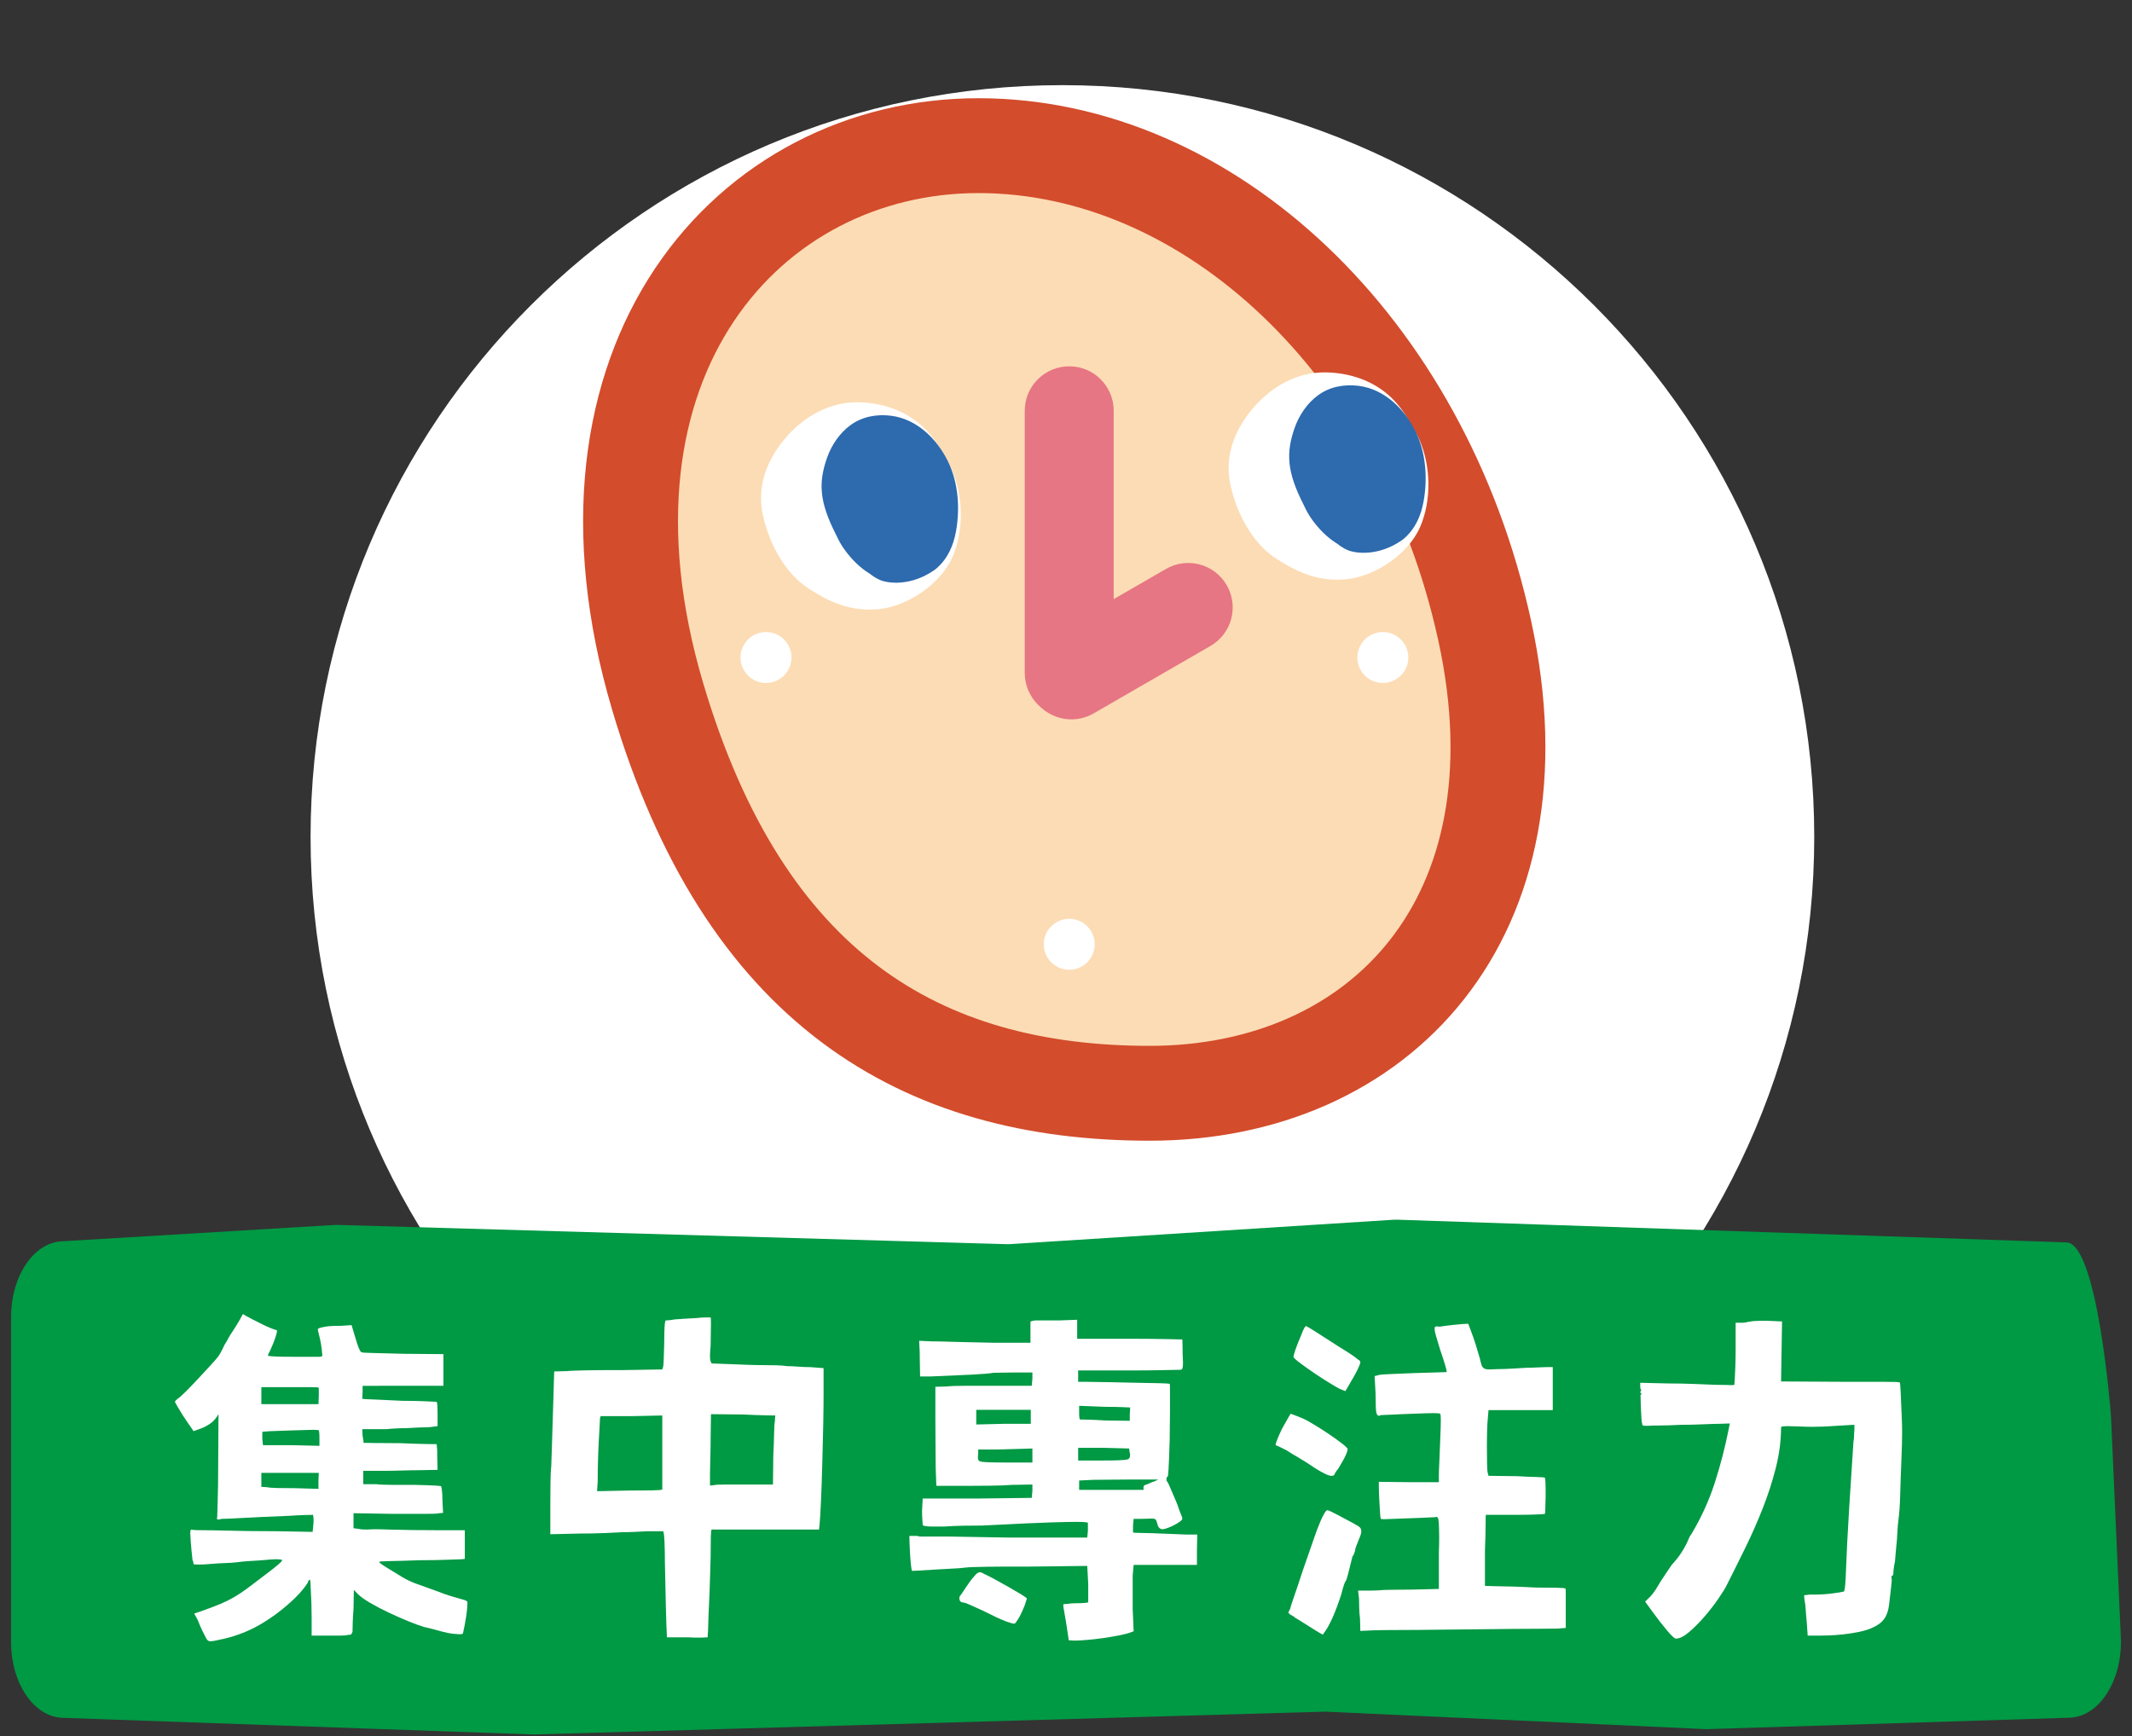
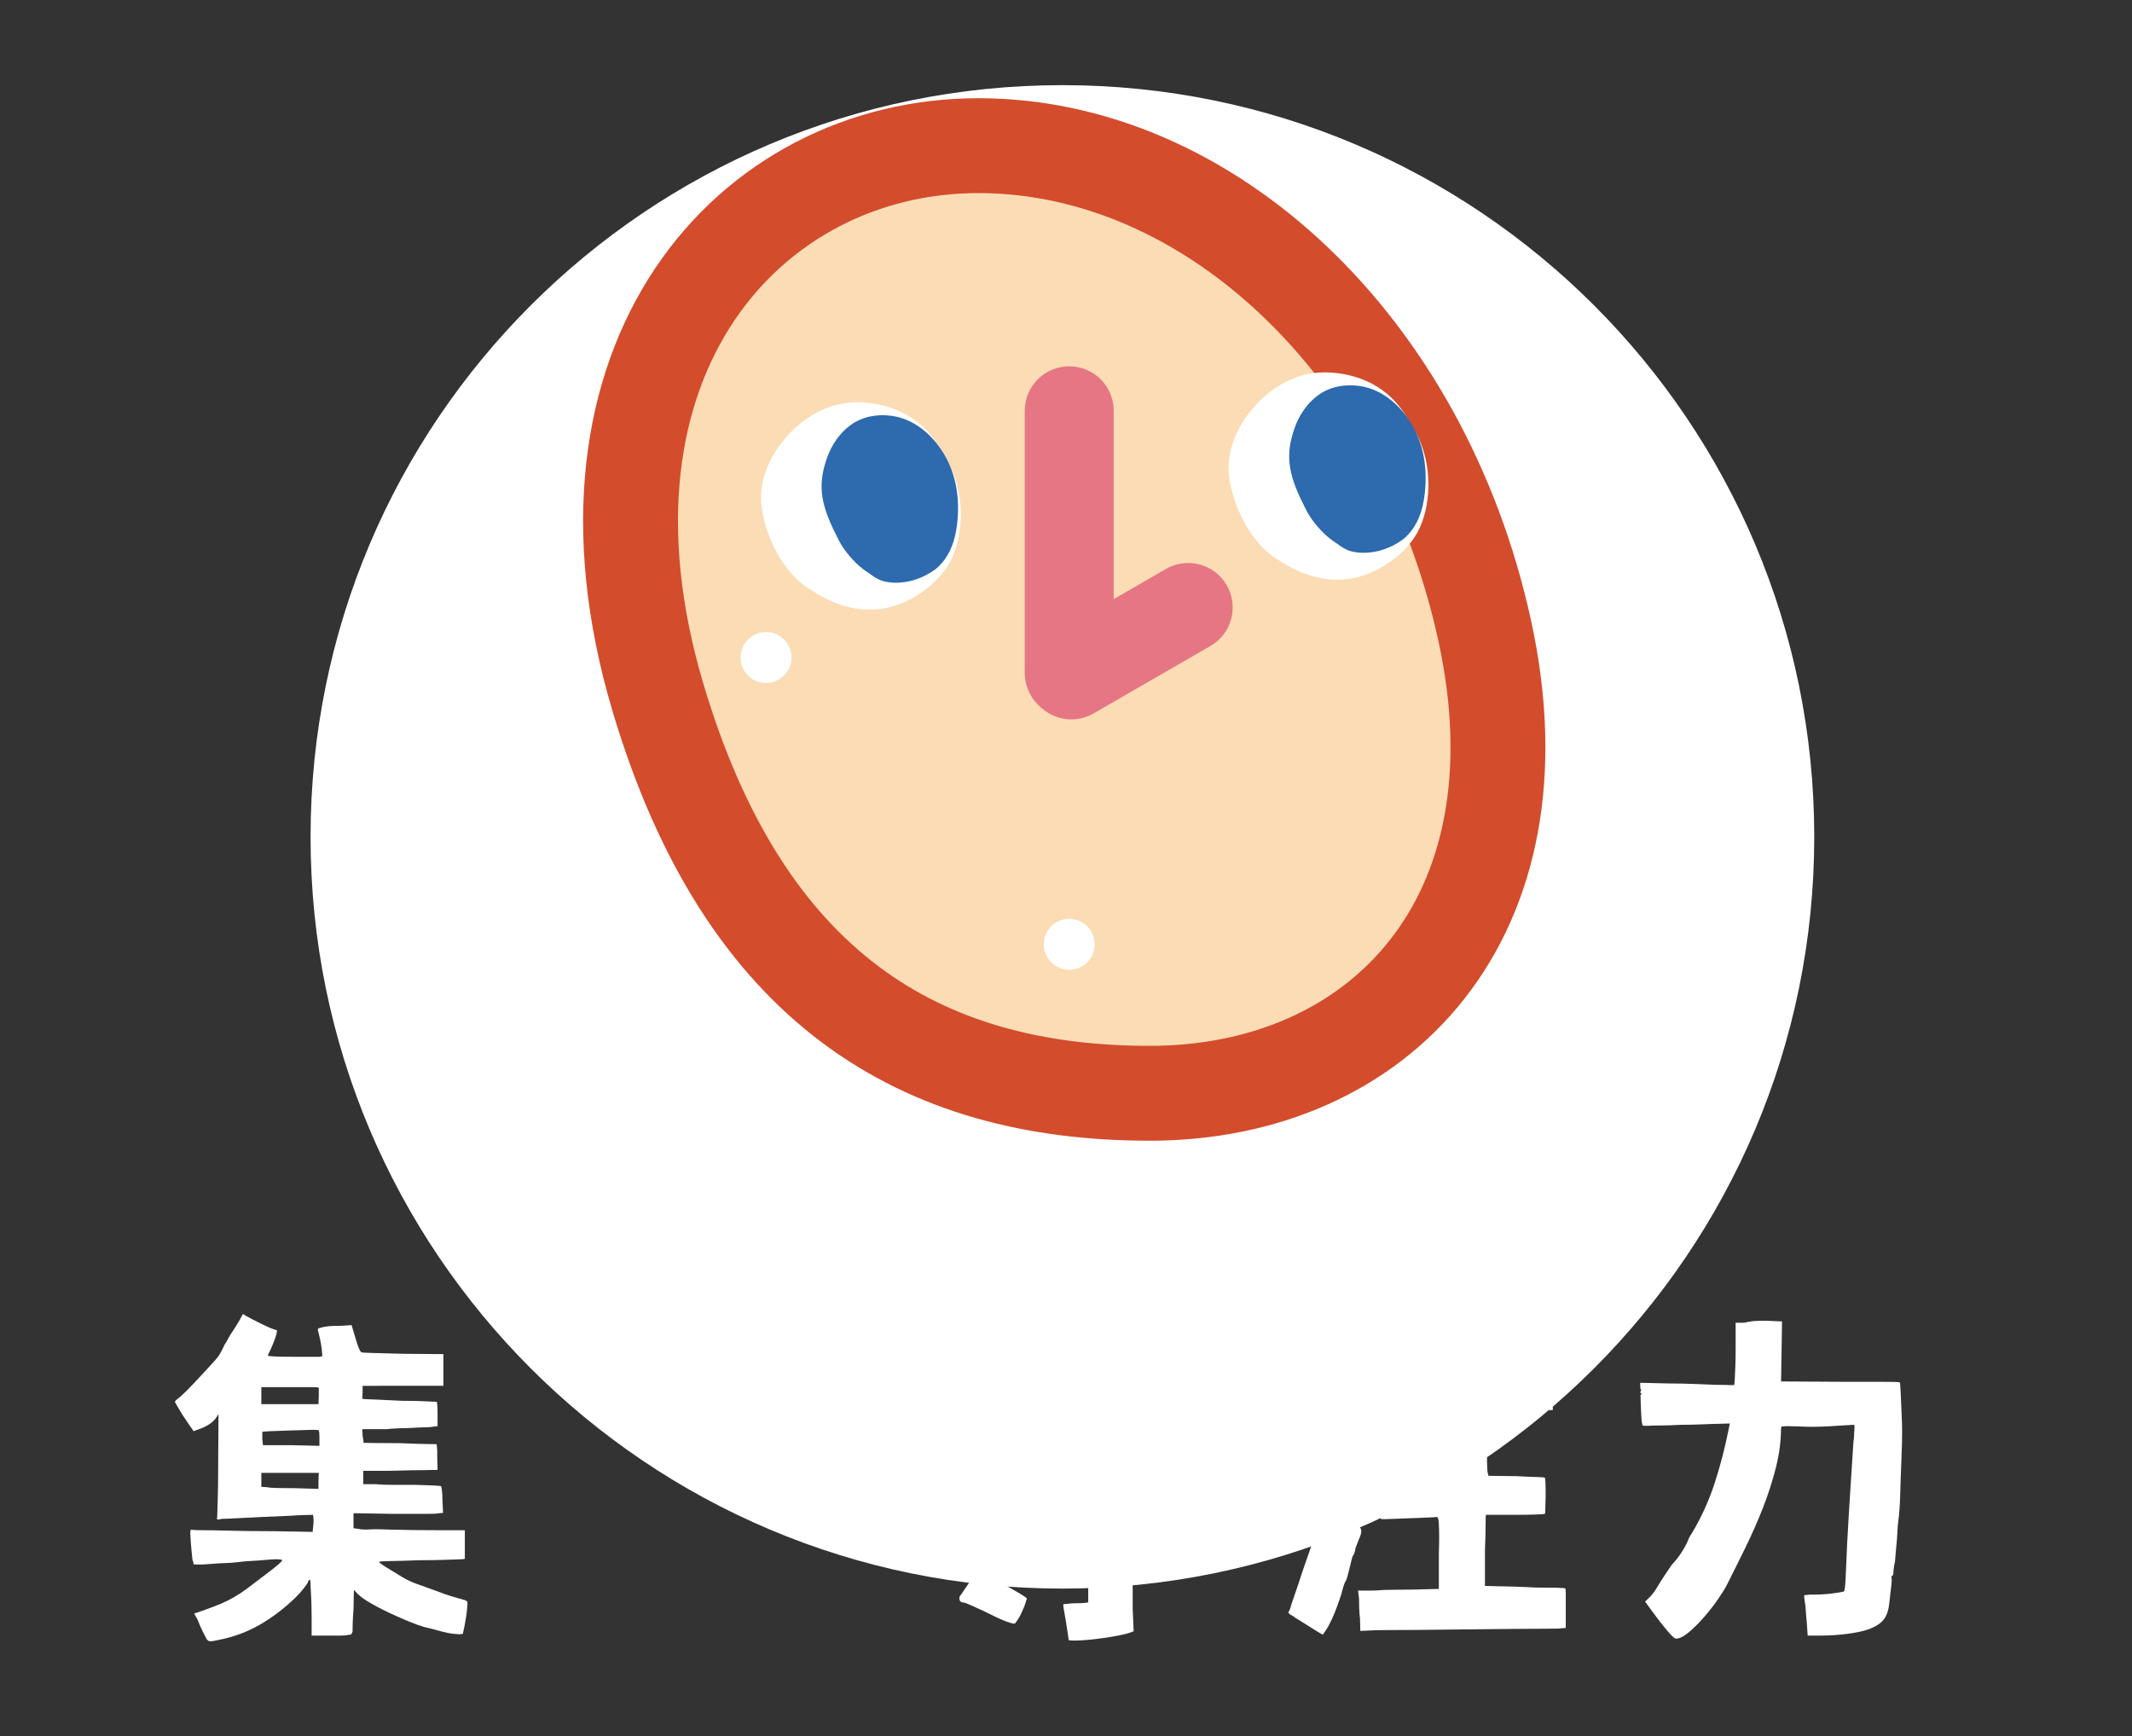
<svg xmlns="http://www.w3.org/2000/svg" version="1.1" id="分離模式" x="0px" y="0px" width="275px" height="224px" viewBox="0 0 275 224" enable-background="new 0 0 275 224" xml:space="preserve">
  <rect x="0" y="0" width="275" height="224" fill="#333333" stroke="none" />
  <g>
    <path fill="#FFFFFF" d="M234.014,107.964c0,53.559-43.418,96.978-96.978,96.978c-53.559,0-96.977-43.419-96.977-96.978   c0-53.56,43.418-96.979,96.977-96.979C190.596,10.985,234.014,54.404,234.014,107.964" />
-     <path fill="#009944" d="M7.929,160.141l35.206-2.109c0.139-0.008,0.278-0.01,0.418-0.006l86.312,2.484   c0.145,0.004,0.29,0.002,0.435-0.007l49.468-3.146c0.153-0.009,0.306-0.012,0.459-0.006l86.332,2.927   c3.997,0.136,5.71,21.928,5.736,22.518l1.264,28.422c0.246,5.542-2.765,10.264-6.622,10.386l-46.657,1.469   c-0.122,0.005-0.244,0.003-0.365-0.002l-48.903-2.253l-102.16,2.946l-60.808-2.149c-3.68-0.13-6.617-4.462-6.617-9.762v-41.955   C1.427,164.662,4.295,160.358,7.929,160.141" />
    <path fill="#FCDCB4" d="M191.529,81.459c8.031,36.998-13.612,59.584-43.221,59.584c-29.61,0-52.332-13.554-63.478-51.19   C71.958,46.385,96.598,18.79,126.208,18.79C155.818,18.79,183.499,44.461,191.529,81.459" />
    <path fill="none" stroke="#D34C2C" stroke-width="12.238" stroke-miterlimit="10" d="M191.529,81.459   c8.031,36.998-13.612,59.584-43.221,59.584c-29.61,0-52.332-13.554-63.478-51.19C71.958,46.385,96.598,18.79,126.208,18.79   C155.818,18.79,183.499,44.461,191.529,81.459z" />
    <path fill="#E67683" d="M137.916,92.557L137.916,92.557c-3.168,0-5.737-2.567-5.737-5.736V52.992c0-3.168,2.569-5.736,5.737-5.736   c3.168,0,5.737,2.568,5.737,5.736V86.82C143.653,89.989,141.084,92.557,137.916,92.557" />
    <path fill="#E67683" d="M133.223,89.938L133.223,89.938c-1.584-2.744-0.644-6.252,2.1-7.836l15.074-8.704   c2.744-1.584,6.253-0.644,7.837,2.101s0.644,6.252-2.1,7.836l-15.075,8.704C138.316,93.622,134.807,92.682,133.223,89.938" />
    <path fill="#FFFFFF" d="M102.089,84.824c0,1.815-1.471,3.286-3.286,3.286s-3.286-1.471-3.286-3.286   c0-1.814,1.471-3.286,3.286-3.286S102.089,83.01,102.089,84.824" />
-     <path fill="#FFFFFF" d="M181.655,84.824c0,1.815-1.471,3.286-3.286,3.286s-3.286-1.471-3.286-3.286   c0-1.814,1.471-3.286,3.286-3.286S181.655,83.01,181.655,84.824" />
    <path fill="#FFFFFF" d="M141.202,121.822c0,1.815-1.471,3.286-3.286,3.286s-3.286-1.471-3.286-3.286   c0-1.814,1.471-3.286,3.286-3.286S141.202,120.008,141.202,121.822" />
    <path fill="#FFFFFF" d="M104.257,75.899c2.886,1.881,5.575,3.013,9.068,2.688c3.723-0.348,8.027-3.258,9.539-6.742   c1.481-3.415,1.398-7.849-0.098-11.266c-0.279-0.637-0.634-1.238-1.02-1.819c-0.637-1.274-1.452-2.448-2.427-3.433   c-2.295-2.318-5.527-3.406-8.726-3.428c-3.526-0.023-6.649,1.708-8.973,4.261c-2.454,2.694-4.003,6.233-3.287,9.935   C99.049,69.796,101.107,73.847,104.257,75.899" />
    <path fill="#2D6AAE" d="M108.937,70.911c0.862,1.19,1.969,2.332,3.255,3.105c0.37,0.292,0.768,0.555,1.21,0.762   c1.158,0.545,4.147,0.832,7.083-1.21c0.1-0.076,0.206-0.144,0.303-0.229c1.455-1.272,2.193-2.941,2.529-4.833   c0.52-2.939,0.298-6.213-1.02-8.934c-1.416-2.921-4.008-5.513-7.362-5.936c-1.849-0.231-3.709,0.1-5.236,1.212   c-1.401,1.021-2.453,2.588-3.023,4.218c-1.131,3.231-1.002,5.679,1.162,9.914C108.145,69.656,108.502,70.311,108.937,70.911" />
    <path fill="#FFFFFF" d="M164.571,72.04c2.886,1.881,5.575,3.013,9.068,2.688c3.723-0.348,8.027-3.258,9.539-6.742   c1.481-3.415,1.398-7.848-0.098-11.264c-0.279-0.639-0.634-1.24-1.02-1.821c-0.637-1.274-1.452-2.448-2.427-3.433   c-2.295-2.318-5.527-3.406-8.726-3.428c-3.526-0.023-6.649,1.708-8.973,4.261c-2.454,2.694-4.003,6.233-3.287,9.935   C159.363,65.937,161.421,69.987,164.571,72.04" />
    <path fill="#2D6AAE" d="M169.251,67.052c0.862,1.191,1.969,2.332,3.255,3.106c0.37,0.292,0.768,0.554,1.21,0.761   c1.158,0.545,4.147,0.832,7.083-1.21c0.1-0.076,0.206-0.144,0.303-0.229c1.455-1.272,2.193-2.941,2.529-4.833   c0.52-2.939,0.299-6.213-1.02-8.934c-1.416-2.921-4.008-5.513-7.362-5.935c-1.849-0.232-3.709,0.099-5.236,1.212   c-1.401,1.021-2.453,2.587-3.023,4.217c-1.131,3.231-1.002,5.679,1.162,9.914C168.459,65.797,168.816,66.451,169.251,67.052" />
    <path fill="#FFFFFF" d="M22.91,180.459c0.223-0.143,0.586-0.466,1.088-0.968c0.503-0.502,1.032-1.056,1.591-1.657   s1.089-1.176,1.591-1.721c0.503-0.545,0.838-0.933,1.005-1.162c0.084-0.115,0.202-0.316,0.355-0.604   c0.153-0.285,0.286-0.558,0.399-0.816c0.167-0.258,0.335-0.544,0.502-0.861c0.167-0.314,0.334-0.587,0.501-0.816   c0.14-0.2,0.3-0.452,0.482-0.754c0.182-0.302,0.342-0.565,0.481-0.796l0.419-0.774c0.028,0,0.154,0.071,0.377,0.216   c0.14,0.086,0.405,0.229,0.795,0.429c0.391,0.202,0.803,0.41,1.236,0.624c0.432,0.216,0.843,0.403,1.235,0.561   c0.39,0.157,0.641,0.235,0.753,0.235v0.13c0,0.173-0.077,0.481-0.231,0.926c-0.153,0.444-0.341,0.911-0.564,1.397   c-0.057,0.145-0.112,0.267-0.168,0.367c-0.056,0.1-0.098,0.178-0.125,0.236l-0.084,0.258c0.335,0.086,1.436,0.129,3.307,0.129   h2.218h1.173l0.335-0.086l-0.084-0.947c-0.056-0.4-0.119-0.773-0.188-1.119c-0.071-0.343-0.175-0.788-0.315-1.334v-0.043   c0-0.056,0.042-0.106,0.126-0.149s0.335-0.107,0.754-0.193c0.307-0.058,0.655-0.093,1.046-0.108   c0.391-0.014,0.781-0.021,1.173-0.021l1.256-0.086l0.502,1.677c0.335,1.148,0.586,1.75,0.754,1.809   c0.027,0.058,0.473,0.093,1.338,0.107c0.866,0.014,2.219,0.049,4.061,0.107l5.191,0.043v4.088H46.771v0.816l-0.042,0.861   l0.419,0.043c0.167,0,0.683,0.021,1.548,0.064c0.865,0.044,1.926,0.094,3.182,0.15c1.199,0,2.219,0.022,3.056,0.065   s1.297,0.063,1.381,0.063c0.083,0.029,0.125,0.561,0.125,1.593v1.549l-1.045,0.13c-0.335,0-0.789,0.014-1.362,0.043   c-0.572,0.028-1.123,0.057-1.653,0.086c-0.559,0-1.032,0.014-1.423,0.043c-0.392,0.028-0.628,0.043-0.712,0.043   c-0.056,0.028-0.251,0.043-0.586,0.043h-2.93l0.042,0.86c0.055,0.259,0.089,0.459,0.104,0.602c0.014,0.145,0.022,0.245,0.022,0.302   c0.055,0,0.522,0.008,1.402,0.022c0.879,0.014,1.988,0.021,3.328,0.021c1.283,0.059,2.379,0.094,3.286,0.108   c0.906,0.014,1.374,0.021,1.402,0.021c0.028,0.087,0.042,0.23,0.042,0.431c0.028,0.144,0.041,0.315,0.041,0.516v0.689l0.042,1.679   l-2.26,0.043c-0.669,0-1.451,0.014-2.344,0.042c-0.894,0.029-1.717,0.043-2.47,0.043h-2.511v1.721h1.673   c0.503,0.059,1.215,0.086,2.136,0.086h2.847c1.172,0.029,2.015,0.06,2.532,0.087c0.517,0.028,0.802,0.059,0.858,0.087   c0.028,0.058,0.063,0.243,0.105,0.559c0.042,0.316,0.062,0.731,0.062,1.248l0.084,1.635l-0.502,0.043   c-0.168,0.059-0.795,0.086-1.883,0.086h-3.894l-5.274-0.086v1.937l0.67,0.087c0.222,0.057,0.557,0.086,1.004,0.086   c0.111,0,0.257-0.007,0.44-0.022c0.181-0.014,0.397-0.021,0.648-0.021c0.502,0,1.103,0.014,1.8,0.043   c1.005,0.028,2.03,0.049,3.077,0.063c1.047,0.016,2.157,0.022,3.328,0.022h3.391v3.7l-0.419,0.043c-0.14,0-0.732,0.021-1.778,0.063   c-1.047,0.043-2.296,0.065-3.747,0.065c-1.423,0.058-2.631,0.093-3.621,0.107c-0.992,0.016-1.487,0.051-1.487,0.108   c0,0.085,0.3,0.315,0.901,0.688c0.599,0.373,1.303,0.804,2.114,1.291c0.529,0.314,1.102,0.588,1.716,0.816   c0.613,0.23,1.493,0.545,2.637,0.947c0.782,0.315,1.507,0.566,2.177,0.753s1.088,0.308,1.256,0.366   c0.167,0.027,0.307,0.079,0.419,0.149c0.11,0.072,0.167,0.122,0.167,0.151c0,0.574-0.062,1.255-0.188,2.044   c-0.125,0.789-0.258,1.469-0.398,2.043c-0.057,0.058-0.209,0.086-0.461,0.086c-0.139,0-0.412-0.021-0.816-0.063   c-0.405-0.043-0.872-0.138-1.403-0.279c-0.306-0.086-0.676-0.188-1.109-0.302c-0.433-0.114-0.844-0.216-1.234-0.302   c-0.503-0.143-1.172-0.388-2.01-0.73c-0.837-0.345-1.682-0.717-2.532-1.119c-0.852-0.402-1.648-0.818-2.387-1.248   c-0.739-0.43-1.276-0.818-1.611-1.162l-0.502-0.516l-0.042,2.453c-0.057,0.688-0.091,1.306-0.105,1.85   c-0.014,0.544-0.021,0.904-0.021,1.076c-0.056,0.172-0.112,0.286-0.167,0.343c-0.057,0.058-0.21,0.086-0.461,0.086   c-0.14,0.059-0.46,0.087-0.963,0.087h-3.684v-2.324c0-1.291-0.042-2.582-0.126-3.871c0-0.488-0.027-0.832-0.083-1.033   c-0.028,0-0.042,0.014-0.042,0.043c-0.14,0.057-0.21,0.143-0.21,0.259c-0.027,0.114-0.215,0.394-0.564,0.838   c-0.35,0.446-0.719,0.854-1.109,1.228c-1.424,1.377-2.946,2.53-4.564,3.464c-1.619,0.931-3.391,1.584-5.316,1.957   c-0.475,0.113-0.81,0.173-1.005,0.173c-0.112,0-0.196-0.017-0.251-0.043c-0.112-0.03-0.231-0.158-0.356-0.389   c-0.126-0.229-0.287-0.545-0.481-0.945c-0.168-0.346-0.315-0.683-0.44-1.012c-0.126-0.329-0.245-0.581-0.356-0.754l-0.251-0.431   l1.13-0.386c0.893-0.316,1.646-0.604,2.261-0.861c0.614-0.258,1.193-0.545,1.737-0.861c0.545-0.314,1.089-0.673,1.633-1.074   s1.207-0.903,1.988-1.506c1.032-0.774,1.723-1.313,2.072-1.614c0.349-0.301,0.524-0.494,0.524-0.581   c0-0.028-0.015-0.043-0.042-0.043c-0.112-0.058-0.335-0.086-0.67-0.086c-0.335,0-0.795,0.028-1.381,0.086   c-0.614,0.058-1.229,0.101-1.842,0.13c-0.614,0.028-1.242,0.086-1.885,0.171c-0.474,0.058-0.983,0.094-1.527,0.108   s-1.138,0.051-1.779,0.106c-0.643,0.059-1.152,0.086-1.529,0.086c-0.376,0-0.634-0.013-0.774-0.043v-0.129   c-0.027-0.056-0.042-0.122-0.042-0.193c0-0.07-0.027-0.136-0.083-0.193c-0.112-1.003-0.188-1.792-0.23-2.367   c-0.042-0.573-0.063-0.96-0.063-1.162c0-0.286,0.056-0.429,0.167-0.429c0.056,0,0.098,0.014,0.126,0.043   c0.278,0.028,0.76,0.043,1.444,0.043c0.684,0,1.555,0.014,2.617,0.043c1.06,0.029,2.141,0.05,3.244,0.063   c1.102,0.016,2.239,0.022,3.412,0.022l4.772,0.085l0.041-0.386c0-0.087,0.014-0.238,0.042-0.452   c0.028-0.215,0.042-0.438,0.042-0.667c0-0.287-0.028-0.531-0.084-0.732c-0.027,0-0.041,0.016-0.041,0.043   c-0.084,0-0.419,0.009-1.005,0.022c-0.586,0.014-1.297,0.05-2.135,0.107c-2.233,0.086-4.13,0.172-5.693,0.259   c-1.563,0.086-2.54,0.129-2.93,0.129c-0.168,0.057-0.293,0.086-0.377,0.086c-0.14,0-0.209-0.058-0.209-0.172   c0-0.029,0.013-0.071,0.042-0.13c0-0.114,0.02-0.804,0.062-2.066c0.042-1.261,0.063-2.825,0.063-4.689l0.042-6.54l-0.251,0.388   c-0.224,0.343-0.531,0.645-0.921,0.902c-0.392,0.259-0.796,0.46-1.214,0.604l-0.838,0.3l-0.167-0.257   c-0.14-0.201-0.314-0.453-0.523-0.753c-0.209-0.302-0.455-0.667-0.733-1.098c-0.279-0.458-0.496-0.817-0.649-1.075   c-0.154-0.259-0.258-0.445-0.314-0.561v-0.043C22.575,180.76,22.687,180.631,22.91,180.459 M33.71,181.147h7.367l0.042-1.032   v-1.076c-0.028-0.057-0.391-0.086-1.089-0.086h-6.32V181.147z M33.71,190.011v1.809l0.753,0.043   c0.224,0.057,0.677,0.094,1.36,0.106c0.684,0.016,1.445,0.022,2.283,0.022l2.971,0.086v-1.033l0.042-1.033H33.71z M33.919,186.44   h3.642l3.642,0.086v-0.989c0-0.689-0.042-1.034-0.126-1.034c-0.139-0.028-0.377-0.042-0.712-0.042   c-0.139,0-0.412,0.007-0.816,0.021c-0.404,0.015-1.123,0.035-2.155,0.063c-1.034,0.03-1.842,0.058-2.428,0.086   c-0.587,0.03-0.963,0.06-1.131,0.086v0.905L33.919,186.44z" />
-     <path fill="#FFFFFF" d="M70.983,194.314c0-1.032,0.007-2.044,0.021-3.033c0.013-0.99,0.049-1.729,0.105-2.216   c0.028-0.718,0.063-1.786,0.104-3.206s0.104-3.464,0.188-6.132l0.083-2.798l1.633-0.043c0.251-0.027,0.613-0.05,1.089-0.063   c0.474-0.015,1.025-0.029,1.653-0.043c0.628-0.015,1.304-0.022,2.031-0.022h2.218l5.317-0.086l0.084-0.259   c0.055-0.142,0.09-0.501,0.104-1.075c0.014-0.572,0.034-1.261,0.063-2.064c0-1.95,0.069-2.927,0.21-2.927   c0.027,0,0.146-0.007,0.355-0.021c0.209-0.015,0.467-0.05,0.775-0.109c0.278-0.026,0.683-0.056,1.213-0.086   c0.531-0.027,1.047-0.056,1.549-0.086c0.503-0.056,0.928-0.086,1.278-0.086h0.606c0.027,0,0.042,0.252,0.042,0.753   c0,0.502-0.015,1.485-0.042,2.948c-0.056,0.516-0.084,0.947-0.084,1.291s0.028,0.559,0.084,0.645l0.126,0.303l2.386,0.086   c0.67,0.027,1.402,0.057,2.198,0.086c0.795,0.029,1.486,0.043,2.072,0.043c0.53,0,1.088,0.007,1.674,0.021   c0.586,0.016,1.047,0.052,1.382,0.108c0.391,0,0.858,0.021,1.402,0.063c0.544,0.044,1.068,0.064,1.571,0.064l1.757,0.13v3.529   c0,1.032-0.014,2.288-0.042,3.764c-0.028,1.479-0.07,3.178-0.126,5.101c-0.055,1.978-0.111,3.593-0.167,4.841   c-0.056,1.247-0.112,2.173-0.167,2.774l-0.084,0.817H91.79c-0.057,0.058-0.091,0.409-0.105,1.054   c-0.014,0.646-0.021,1.442-0.021,2.39c-0.028,0.918-0.056,1.892-0.084,2.926c-0.027,1.032-0.069,2.123-0.125,3.27   c-0.057,1.148-0.091,2.051-0.104,2.711c-0.015,0.659-0.036,1.075-0.064,1.247v0.302l-0.837,0.044h-0.544   c-0.363,0-0.782-0.016-1.256-0.044h-2.637v-0.302c-0.029-0.373-0.071-1.577-0.125-3.614c-0.029-1.004-0.05-1.985-0.064-2.946   c-0.014-0.961-0.035-1.901-0.062-2.819c0-0.918-0.015-1.721-0.042-2.41c-0.029-0.688-0.057-1.09-0.084-1.204l-0.083-0.388h-1.926   c-0.559,0.03-1.158,0.058-1.801,0.086c-0.642,0.03-1.2,0.043-1.674,0.043c-0.447,0.03-1.172,0.065-2.176,0.108   c-1.005,0.043-2.067,0.063-3.182,0.063l-3.81,0.087V194.314z M77.013,192.378l4.144-0.087c1.172,0,2.155-0.006,2.951-0.021   c0.795-0.015,1.235-0.051,1.319-0.108v-9.552l-4.019,0.087h-3.935l-0.083,0.3c0,0.116-0.015,0.416-0.042,0.904   c-0.029,0.487-0.064,1.104-0.105,1.85c-0.042,0.746-0.078,1.578-0.105,2.496c-0.028,0.918-0.042,1.879-0.042,2.883L77.013,192.378z    M91.58,190.097v1.55l0.503-0.043c0.167-0.058,0.642-0.086,1.423-0.086h6.196l0.042-3.743c0.055-1.063,0.09-2.016,0.105-2.862   c0.013-0.845,0.047-1.37,0.104-1.571c0-0.313,0.014-0.501,0.042-0.558v-0.173c-0.028,0-0.434-0.006-1.214-0.022   c-0.782-0.013-1.759-0.05-2.93-0.106l-4.145-0.043l-0.042,3.013c0,0.918-0.015,1.806-0.042,2.667S91.58,189.639,91.58,190.097" />
    <path fill="#FFFFFF" d="M117.301,198.145h0.879c0.139,0,0.293,0.029,0.46,0.086h3.894c2.148,0.029,4.66,0.072,7.535,0.128h10.173   l0.083-0.903v-0.989c-0.027-0.087-0.559-0.13-1.591-0.13c-0.53,0-1.556,0.021-3.076,0.064c-1.522,0.043-4.515,0.18-8.98,0.41   c-0.67,0-1.465,0.007-2.386,0.021c-0.921,0.016-1.758,0.052-2.512,0.107h-1.465c-0.363,0-0.642-0.013-0.837-0.042   c-0.196-0.029-0.321-0.057-0.377-0.086c-0.056-0.029-0.084-0.059-0.084-0.086c0-0.086-0.014-0.302-0.042-0.646   c-0.028-0.345-0.042-0.73-0.042-1.162l0.084-1.592h7.033l7.033-0.086l0.084-0.904v-0.816l-2.596,0.043   c-0.753,0.058-1.702,0.093-2.847,0.107c-1.144,0.016-2.246,0.021-3.306,0.021h-3.642l-0.084-2.324c0-0.688-0.008-1.634-0.021-2.84   c-0.014-1.205-0.021-2.38-0.021-3.528v-4.088l1.507-0.043c0.419-0.057,1.214-0.086,2.387-0.086h8.539l0.084-0.903v-0.817h-2.009   c-0.559,0-1.131,0.007-1.717,0.021c-0.586,0.017-1.019,0.022-1.298,0.022c-0.474,0.087-1.409,0.166-2.804,0.237   c-1.396,0.07-3.155,0.149-5.275,0.235h-1.382l-0.042-2.28c0-0.631-0.013-1.161-0.042-1.593c-0.027-0.429-0.041-0.673-0.041-0.73   c0.056,0,0.335,0.015,0.837,0.043s1.103,0.044,1.8,0.044c0.81,0.027,1.884,0.057,3.224,0.086c1.339,0.028,2.665,0.057,3.976,0.086   h4.522v-2.711c0.084-0.086,0.306-0.145,0.67-0.172h3.013l2.345-0.087v2.452h6.781c1.926,0,3.524,0.016,4.794,0.044   s1.932,0.043,1.989,0.043c0,0.028,0.005,0.229,0.02,0.602c0.014,0.373,0.021,0.818,0.021,1.334   c0.028,0.431,0.042,0.775,0.042,1.033c0,0.344-0.021,0.588-0.063,0.731c-0.042,0.145-0.146,0.216-0.313,0.216h-0.168   c-0.112,0-0.789,0.015-2.031,0.043c-1.242,0.028-2.784,0.043-4.626,0.043h-6.321v1.463h1.005c2.094,0.028,4.353,0.071,6.782,0.129   c2.428,0.029,3.768,0.072,4.019,0.129c0.027,0,0.042,0.402,0.042,1.205v2.087c0,0.99-0.015,2.302-0.042,3.937   c-0.057,1.895-0.105,3.156-0.147,3.786c-0.042,0.632-0.077,0.947-0.104,0.947c-0.084,0.029-0.133,0.094-0.147,0.194   c-0.014,0.1-0.021,0.165-0.021,0.192c0,0.115,0.027,0.201,0.084,0.26c0.027,0,0.111,0.149,0.251,0.45   c0.139,0.303,0.286,0.64,0.439,1.013c0.153,0.373,0.3,0.717,0.44,1.031c0.139,0.316,0.21,0.488,0.21,0.518   c0.138,0.43,0.278,0.81,0.418,1.14c0.139,0.33,0.21,0.538,0.21,0.624c0,0.115-0.113,0.251-0.335,0.408   c-0.224,0.159-0.475,0.309-0.754,0.453c-0.28,0.143-0.559,0.265-0.837,0.365c-0.28,0.101-0.489,0.15-0.628,0.15   c-0.335,0-0.559-0.229-0.67-0.688c-0.084-0.346-0.175-0.545-0.273-0.604c-0.097-0.057-0.257-0.086-0.481-0.086   c-0.111,0-0.293,0.007-0.544,0.022c-0.251,0.014-0.53,0.021-0.837,0.021h-0.921l-0.084,0.861v0.902   c0.084,0.029,0.335,0.044,0.754,0.044c0.418,0,1.004,0.015,1.758,0.043s1.492,0.058,2.219,0.087   c0.725,0.027,1.436,0.057,2.134,0.086h1.424l-0.042,1.935v1.98h-8.163l-0.126,1.377v4.26l0.126,2.926l-0.335,0.129   c-0.391,0.145-0.915,0.279-1.57,0.409c-0.656,0.129-1.34,0.243-2.051,0.344c-0.712,0.102-1.402,0.18-2.072,0.236   c-0.67,0.058-1.214,0.086-1.633,0.086l-0.712-0.043l-0.125-0.86c-0.168-1.146-0.307-2.015-0.419-2.604   c-0.112-0.586-0.167-0.953-0.167-1.096c0-0.059,0.014-0.086,0.041-0.086c0.084-0.028,0.238-0.043,0.461-0.043   c0.14-0.028,0.3-0.051,0.482-0.065c0.18-0.014,0.382-0.021,0.606-0.021c0.475,0,0.865-0.015,1.173-0.044   c0.307-0.026,0.46-0.057,0.46-0.086v-2.365l-0.125-2.323l-7.284,0.086h-3.015c-0.948,0-1.793,0.006-2.532,0.021   c-0.74,0.016-1.361,0.028-1.863,0.043c-0.502,0.016-0.837,0.036-1.004,0.064c-0.419,0.058-0.957,0.101-1.613,0.129   c-0.656,0.03-1.43,0.073-2.323,0.129c-0.893,0.059-1.584,0.102-2.072,0.129c-0.488,0.029-0.789,0.043-0.901,0.043   c-0.083-0.2-0.167-0.945-0.251-2.236c-0.055-1.032-0.083-1.722-0.083-2.066V198.145z M123.79,205.933   c0.084-0.086,0.195-0.237,0.335-0.452c0.139-0.215,0.293-0.445,0.46-0.688c0.168-0.243,0.341-0.494,0.523-0.754   c0.182-0.258,0.357-0.473,0.524-0.644c0.278-0.373,0.53-0.561,0.753-0.561c0.139,0,0.321,0.071,0.544,0.216   c0.223,0.086,0.628,0.286,1.214,0.602c0.586,0.316,1.194,0.653,1.822,1.011c0.627,0.36,1.193,0.689,1.695,0.99   c0.502,0.301,0.767,0.495,0.795,0.581l-0.293,0.904c-0.14,0.343-0.3,0.71-0.482,1.097c-0.181,0.387-0.425,0.782-0.732,1.183   c-0.028,0.029-0.084,0.043-0.167,0.043c-0.168,0-0.538-0.106-1.109-0.321c-0.573-0.215-1.543-0.667-2.91-1.356   c-0.587-0.258-1.109-0.495-1.57-0.71s-0.761-0.323-0.9-0.323c-0.251-0.027-0.405-0.1-0.46-0.215   c-0.057-0.114-0.084-0.215-0.084-0.301C123.748,206.119,123.761,206.019,123.79,205.933 M125.924,181.879v1.894l3.517-0.086h3.517   v-1.808H125.924z M126.468,188.549c0.308,0.086,1.382,0.129,3.224,0.129h3.475v-1.808l-1.381,0.043   c-0.392,0-0.922,0.016-1.591,0.043c-0.67,0.028-1.313,0.043-1.926,0.043h-2.094v0.646c-0.027,0.143-0.041,0.271-0.041,0.386   C126.134,188.318,126.245,188.49,126.468,188.549 M139.069,186.783v1.637h3.182c1.758,0,2.804-0.044,3.139-0.13   c0.252-0.058,0.377-0.243,0.377-0.559c0-0.086-0.014-0.187-0.042-0.302l-0.083-0.56l-3.265-0.087H139.069z M139.321,183.126   c0.027,0,0.355,0.009,0.983,0.022c0.628,0.014,1.388,0.05,2.282,0.107l3.139,0.043v-0.817c0.028-0.258,0.042-0.466,0.042-0.625   v-0.279c-0.028,0-0.355-0.014-0.983-0.043c-0.628-0.027-1.402-0.043-2.323-0.043l-3.266-0.129v0.861   C139.195,182.825,139.237,183.126,139.321,183.126 M139.195,191.001v1.204h8.331l-0.042-0.258c0-0.258,0.139-0.4,0.418-0.43   c0.14-0.058,0.3-0.129,0.481-0.215c0.182-0.086,0.342-0.145,0.482-0.172l0.545-0.26h-3.392c-0.921,0-1.862,0.008-2.825,0.022   s-1.71,0.021-2.24,0.021L139.195,191.001z" />
    <path fill="#FFFFFF" d="M165.333,184.375c0.307-0.545,0.565-1.004,0.775-1.377c0.209-0.372,0.327-0.573,0.355-0.604   c0.168,0.03,0.697,0.231,1.591,0.604c0.278,0.114,0.739,0.364,1.382,0.753c0.641,0.388,1.283,0.796,1.925,1.226   s1.214,0.839,1.716,1.228c0.503,0.387,0.754,0.639,0.754,0.753c0,0.113-0.049,0.294-0.146,0.537   c-0.099,0.243-0.217,0.494-0.357,0.754c-0.139,0.258-0.279,0.502-0.418,0.73c-0.14,0.23-0.252,0.416-0.335,0.56   c-0.084,0.087-0.168,0.193-0.251,0.322c-0.084,0.129-0.14,0.224-0.168,0.279c-0.028,0.173-0.167,0.259-0.419,0.259   c-0.362,0-1.087-0.344-2.176-1.033c-0.502-0.344-0.928-0.623-1.277-0.839c-0.349-0.215-0.656-0.4-0.921-0.559   s-0.509-0.301-0.732-0.43c-0.224-0.13-0.461-0.28-0.712-0.452c-0.335-0.172-0.643-0.323-0.921-0.452   c-0.279-0.129-0.433-0.194-0.461-0.194v-0.043C164.538,186.196,164.803,185.521,165.333,184.375 M166.17,208.041l0.251-0.517   c0.027-0.173,0.202-0.717,0.523-1.636c0.321-0.917,0.691-2.021,1.11-3.313c0.39-1.146,0.725-2.108,1.005-2.884   c0.278-0.773,0.488-1.377,0.628-1.806c0.027-0.087,0.104-0.294,0.23-0.624c0.125-0.331,0.265-0.674,0.418-1.034   c0.153-0.357,0.315-0.68,0.482-0.967c0.167-0.288,0.292-0.431,0.376-0.431s0.245,0.057,0.482,0.172   c0.237,0.115,0.509,0.252,0.816,0.409c0.307,0.157,0.642,0.338,1.005,0.537c0.363,0.201,0.712,0.388,1.047,0.561   c0.502,0.257,0.802,0.451,0.899,0.58c0.098,0.13,0.147,0.28,0.147,0.452c0,0.143-0.028,0.301-0.084,0.473s-0.111,0.316-0.167,0.43   c-0.057,0.115-0.112,0.26-0.167,0.432l-0.21,0.516c-0.028,0.115-0.069,0.23-0.125,0.344c-0.028,0.26-0.084,0.488-0.168,0.689   s-0.153,0.315-0.209,0.344c-0.028,0.115-0.084,0.337-0.168,0.667c-0.083,0.33-0.167,0.667-0.251,1.011   c-0.084,0.346-0.167,0.667-0.251,0.97c-0.084,0.301-0.153,0.479-0.209,0.537c-0.084,0.114-0.175,0.329-0.272,0.645   c-0.099,0.317-0.189,0.646-0.273,0.991c-0.781,2.438-1.535,4.131-2.26,5.077c-0.083,0.143-0.14,0.215-0.167,0.215   c-0.029-0.029-0.098-0.072-0.209-0.129c-0.084-0.029-0.273-0.138-0.566-0.322c-0.293-0.188-0.614-0.388-0.963-0.603   c-0.349-0.216-0.69-0.432-1.025-0.646c-0.335-0.214-0.586-0.366-0.754-0.452c-0.084-0.086-0.195-0.172-0.335-0.257   c-0.14-0.086-0.251-0.144-0.335-0.172L166.17,208.041z M167.803,172.326c0.195-0.517,0.342-0.854,0.439-1.012   c0.098-0.156,0.174-0.235,0.23-0.235c0.138,0.058,0.46,0.243,0.963,0.559c0.502,0.316,1.172,0.747,2.008,1.291   c0.838,0.545,1.563,1.004,2.177,1.377c0.614,0.373,1.089,0.704,1.424,0.99c0.111,0.086,0.209,0.158,0.293,0.215   s0.126,0.115,0.126,0.171v0.086c0,0.116-0.106,0.396-0.314,0.84c-0.209,0.445-0.538,1.04-0.984,1.785l-0.628,1.077l-0.754-0.302   c-0.223-0.114-0.642-0.359-1.256-0.732c-0.614-0.372-1.249-0.781-1.904-1.225c-0.656-0.446-1.256-0.868-1.801-1.271   c-0.544-0.4-0.872-0.688-0.983-0.86c0-0.114,0.076-0.408,0.23-0.883C167.223,173.725,167.468,173.101,167.803,172.326    M175.171,205.201h1.549c0.473,0,0.886-0.015,1.234-0.044c0.349-0.027,0.566-0.043,0.65-0.043c0.083,0,0.473-0.007,1.171-0.021   s1.521-0.022,2.47-0.022l3.349-0.086v-4.604c0.028-0.803,0.042-1.492,0.042-2.066c0-0.286-0.007-0.667-0.021-1.139   c-0.014-0.474-0.035-0.812-0.062-1.012c-0.028-0.316-0.126-0.475-0.294-0.475c-0.027,0-0.083,0.017-0.167,0.043   c-0.559,0.029-1.193,0.06-1.904,0.087c-0.712,0.028-1.487,0.059-2.325,0.086c-0.837,0.028-1.409,0.051-1.715,0.065   c-0.308,0.014-0.517,0.021-0.628,0.021c-0.224,0-0.364-0.016-0.419-0.044c-0.029-0.058-0.056-0.279-0.084-0.667   c-0.028-0.388-0.056-0.816-0.083-1.29c-0.029-0.475-0.049-0.919-0.064-1.335c-0.013-0.415-0.02-0.681-0.02-0.796v-0.688   l3.893,0.043h3.851v-0.947c0-0.314,0.021-0.882,0.063-1.7c0.042-0.816,0.077-1.698,0.105-2.646   c0.055-1.291,0.084-2.195,0.084-2.711c0-0.517-0.029-0.788-0.084-0.818c-0.028-0.056-0.308-0.086-0.837-0.086   c-0.531,0-1.466,0.03-2.806,0.086c-0.948,0.03-1.8,0.065-2.552,0.108c-0.754,0.043-1.243,0.063-1.466,0.063   c-0.112,0.06-0.196,0.086-0.251,0.086c-0.14,0-0.244-0.129-0.314-0.387c-0.07-0.257-0.105-1.076-0.105-2.453l-0.125-2.279   l0.502-0.13c0.168-0.057,0.649-0.1,1.444-0.129c0.796-0.027,1.835-0.07,3.119-0.13c1.172-0.026,2.149-0.056,2.93-0.086   c0.781-0.028,1.214-0.043,1.298-0.043v-0.085c0-0.229-0.28-1.163-0.837-2.797c-0.224-0.745-0.398-1.327-0.524-1.743   s-0.188-0.724-0.188-0.925s0.035-0.308,0.104-0.323c0.07-0.014,0.12-0.021,0.147-0.021c0.111,0,0.252,0.015,0.419,0.043   c0.084-0.028,0.3-0.065,0.648-0.108c0.349-0.042,0.719-0.085,1.11-0.129c0.39-0.043,0.767-0.079,1.131-0.108   c0.362-0.027,0.613-0.043,0.752-0.043c0.029,0,0.154,0.317,0.377,0.947c0.224,0.575,0.426,1.155,0.608,1.743   c0.18,0.589,0.355,1.169,0.523,1.743c0.083,0.373,0.16,0.667,0.23,0.882c0.069,0.214,0.181,0.365,0.335,0.452   c0.153,0.086,0.37,0.129,0.649,0.129c0.278,0,0.67-0.015,1.172-0.043c0.53,0,1.145-0.022,1.842-0.065   c0.697-0.043,1.298-0.079,1.801-0.107c0.445,0,0.913-0.015,1.402-0.043c0.487-0.027,0.857-0.043,1.109-0.043h0.879v5.551H192   l-0.084,0.99c-0.083,0.773-0.125,2.021-0.125,3.742c0,0.891,0.006,1.601,0.021,2.131c0.013,0.53,0.035,0.91,0.062,1.141   l0.126,0.473l3.642,0.043c1.005,0.059,1.848,0.094,2.533,0.108c0.684,0.014,1.053,0.05,1.109,0.106   c0.056,0.287,0.084,0.805,0.084,1.55v0.816c-0.028,0.661-0.042,1.177-0.042,1.55s-0.014,0.617-0.042,0.732   c-0.084,0.028-0.481,0.057-1.193,0.085c-0.712,0.03-1.611,0.043-2.7,0.043h-3.726c-0.028,0.03-0.042,0.474-0.042,1.334   c0,0.861-0.028,1.938-0.083,3.229v4.603l1.465,0.043c0.446,0,1.151,0.015,2.114,0.043c0.963,0.03,1.974,0.073,3.035,0.13   c1.032,0,1.905,0.007,2.617,0.022c0.711,0.014,1.094,0.05,1.151,0.106c0.027,0.029,0.041,0.273,0.041,0.732v4.345l-1.004,0.086   c-0.335,0-1.047,0.007-2.136,0.022c-1.088,0.014-2.301,0.021-3.641,0.021c-2.205,0.029-4.312,0.05-6.322,0.065   c-2.009,0.014-3.949,0.036-5.818,0.063c-1.87,0-3.349,0.008-4.437,0.023c-1.089,0.013-1.815,0.035-2.177,0.063l-0.963,0.043   l-0.042-1.593c-0.057-0.429-0.091-0.895-0.105-1.397c-0.014-0.501-0.021-0.896-0.021-1.184L175.171,205.201z" />
    <path fill="#FFFFFF" d="M211.567,178.393l3.684,0.087c1.06,0,2.156,0.021,3.286,0.064c1.13,0.043,2.03,0.079,2.7,0.108   c0.67,0,1.158,0.007,1.465,0.021c0.306,0.016,0.516,0.022,0.628,0.022c0.223,0,0.348-0.016,0.377-0.043   c0.027-0.114,0.069-0.875,0.126-2.281c0.027-0.717,0.042-1.434,0.042-2.152v-3.57h0.837c0.139,0,0.293-0.015,0.459-0.043   l0.377-0.086h0.168c0.083-0.086,0.795-0.13,2.135-0.13l2.01,0.087l-0.126,7.744l7.661,0.043h5.4c0.669,0,1.207,0.009,1.612,0.022   c0.404,0.014,0.621,0.036,0.648,0.063c0.028,0.029,0.064,0.445,0.105,1.248c0.042,0.805,0.091,1.938,0.147,3.399   c0.028,0.545,0.041,1.134,0.041,1.765c0,0.316-0.007,0.818-0.02,1.506c-0.015,0.688-0.049,1.679-0.105,2.97   c-0.056,1.291-0.098,2.523-0.126,3.7c-0.028,1.177-0.111,2.309-0.251,3.398c-0.028,0.173-0.056,0.475-0.084,0.905   c-0.028,0.429-0.055,0.888-0.083,1.377c-0.056,0.515-0.105,1.04-0.147,1.57c-0.041,0.53-0.077,0.954-0.105,1.269   c-0.083,0.344-0.139,0.653-0.167,0.925c-0.028,0.274-0.042,0.452-0.042,0.538c0,0.23-0.042,0.344-0.126,0.344   c-0.083,0-0.125,0.103-0.125,0.303c0.028,0.027,0.042,0.113,0.042,0.258c0,0.143-0.021,0.402-0.063,0.773   c-0.042,0.373-0.133,1.162-0.272,2.367c-0.084,0.775-0.293,1.399-0.628,1.871c-0.334,0.475-0.837,0.855-1.507,1.142   c-0.642,0.314-1.598,0.565-2.868,0.753c-1.27,0.186-2.56,0.279-3.872,0.279h-1.632l-0.126-1.807   c-0.056-0.517-0.098-1.018-0.125-1.506c-0.029-0.488-0.071-0.846-0.126-1.076c-0.029-0.201-0.049-0.359-0.063-0.473   c-0.015-0.115-0.02-0.188-0.02-0.217c0-0.086,0.013-0.129,0.041-0.129c0.084-0.027,0.21-0.043,0.377-0.043   c0.139-0.027,0.286-0.043,0.439-0.043h0.481c0.782,0,1.556-0.05,2.324-0.149c0.767-0.102,1.249-0.18,1.444-0.238   c0.111,0,0.195-0.586,0.252-1.763c0.11-2.954,0.257-5.881,0.439-8.778c0.181-2.898,0.37-5.824,0.565-8.779   c0.056-0.314,0.084-0.602,0.084-0.859c0-0.259,0.014-0.487,0.042-0.689v-0.645h-0.126c-0.111,0-0.349,0.015-0.711,0.043   c-0.363,0.028-0.852,0.057-1.466,0.086c-0.809,0.058-1.472,0.094-1.988,0.106c-0.517,0.017-0.901,0.023-1.151,0.023   c-0.531,0-1.061-0.016-1.591-0.044c-0.698-0.028-1.229-0.043-1.591-0.043c-0.167,0-0.349,0.008-0.544,0.021   c-0.195,0.017-0.293,0.066-0.293,0.152c0,1.692-0.224,3.421-0.67,5.184c-0.446,1.766-1.012,3.516-1.695,5.25   c-0.685,1.735-1.438,3.443-2.261,5.12c-0.823,1.679-1.611,3.265-2.365,4.755c-0.196,0.402-0.559,0.99-1.088,1.766   c-0.531,0.773-1.124,1.542-1.779,2.302c-0.657,0.76-1.32,1.426-1.989,2.001c-0.67,0.573-1.242,0.86-1.717,0.86   c-0.167,0-0.538-0.337-1.109-1.012c-0.572-0.674-1.193-1.47-1.862-2.389l-1.005-1.376l0.67-0.646   c0.223-0.229,0.445-0.516,0.669-0.859c0.223-0.344,0.461-0.732,0.712-1.162c0.251-0.373,0.503-0.753,0.754-1.14   c0.251-0.389,0.46-0.695,0.628-0.927c0.473-0.516,0.864-1.004,1.171-1.463c0.307-0.458,0.558-0.888,0.754-1.291   c0.083-0.172,0.174-0.38,0.272-0.624c0.097-0.243,0.216-0.451,0.356-0.623c1.256-2.094,2.253-4.281,2.993-6.562   c0.74-2.281,1.346-4.626,1.821-7.035l0.126-0.646l-1.423,0.044c-0.419,0-1.089,0.021-2.01,0.063s-1.884,0.065-2.889,0.065   c-1.033,0.057-1.932,0.086-2.7,0.086c-0.767,0-1.276,0.014-1.527,0.043c-0.308,0-0.51-0.007-0.608-0.022   c-0.098-0.013-0.146-0.106-0.146-0.279c-0.028-0.027-0.057-0.207-0.084-0.537c-0.028-0.329-0.049-0.702-0.063-1.119   c-0.014-0.415-0.028-0.811-0.042-1.184s-0.02-0.616-0.02-0.73v-0.086v-0.043c0.083-0.029,0.125-0.071,0.125-0.13   c0-0.028-0.042-0.071-0.125-0.13c-0.028-0.027-0.042-0.063-0.042-0.106s0.014-0.065,0.042-0.065c0.055,0,0.083-0.07,0.083-0.215   c-0.056-0.027-0.091-0.1-0.104-0.216c-0.015-0.114-0.021-0.214-0.021-0.3V178.393z" />
  </g>
</svg>